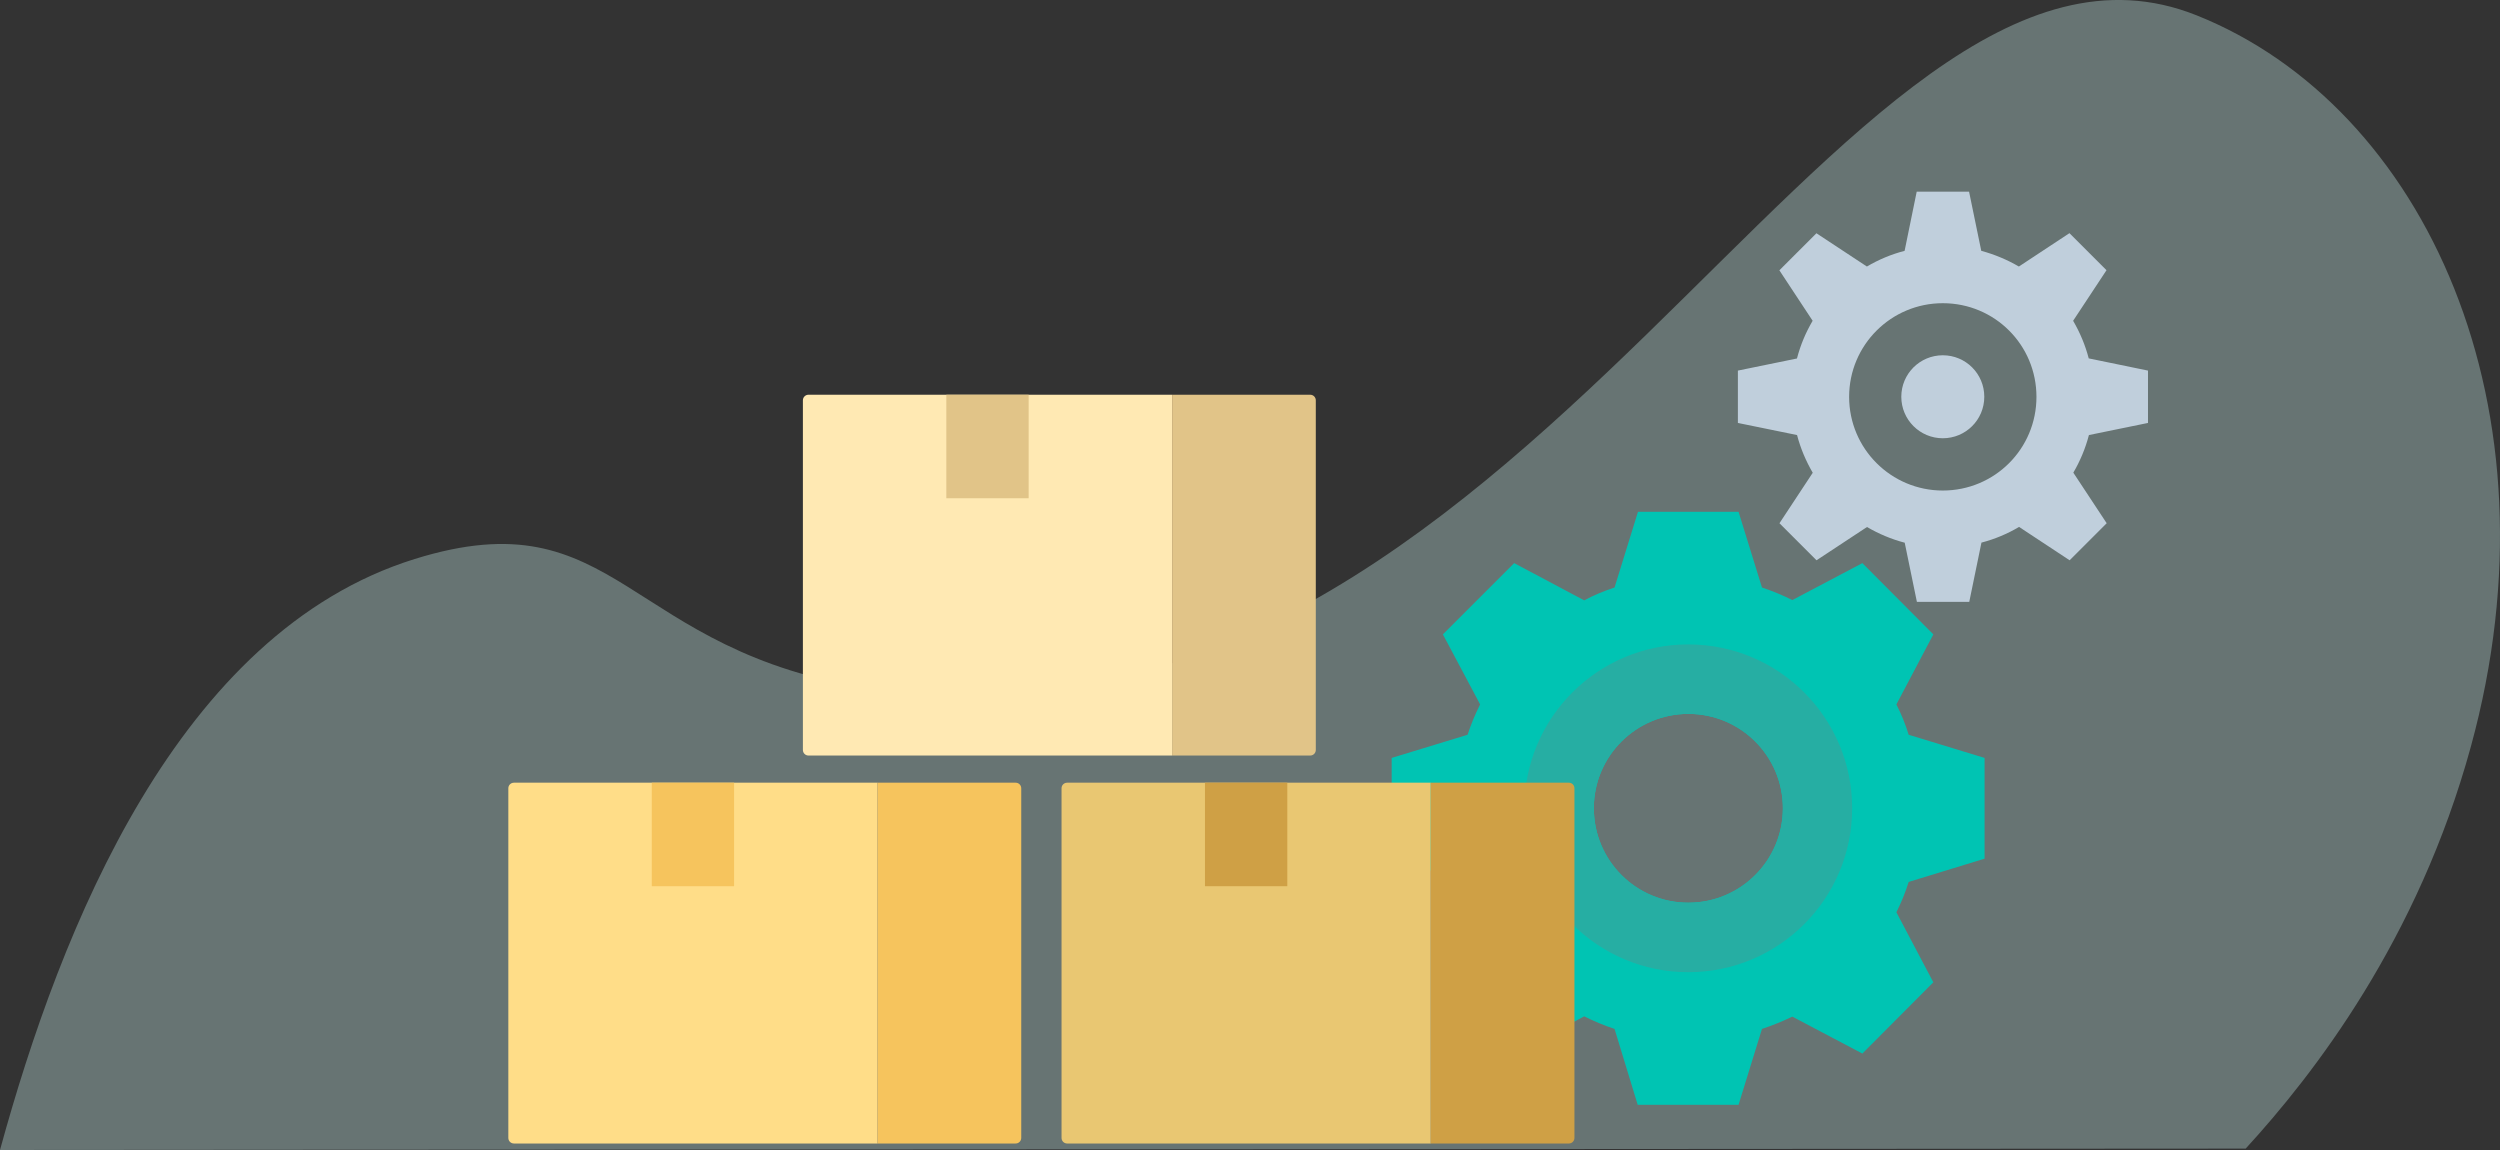
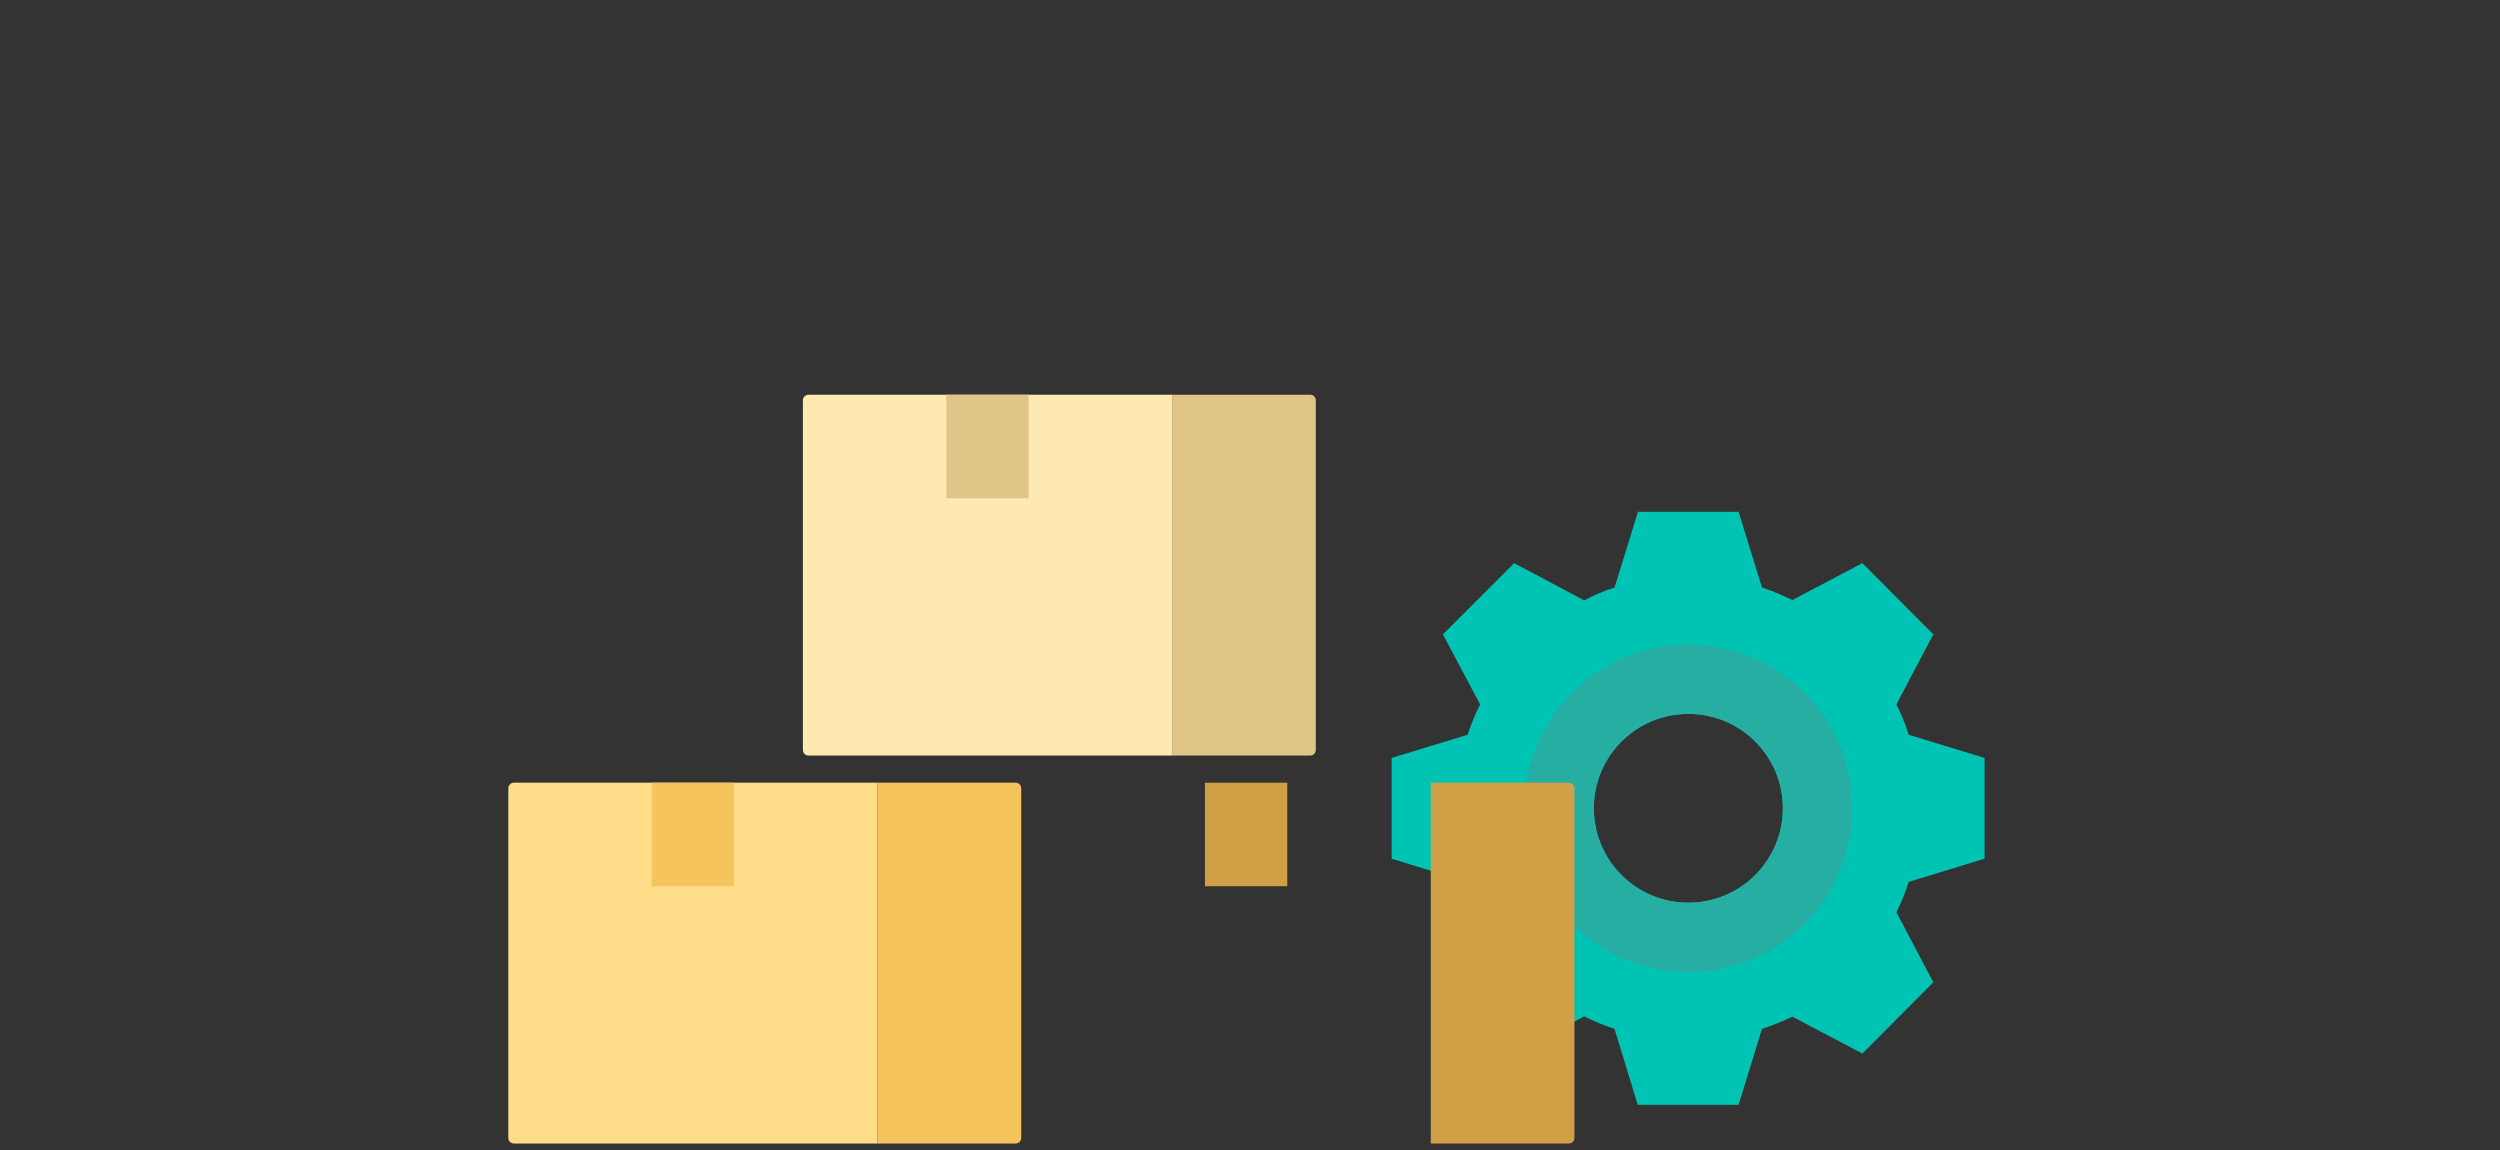
<svg xmlns="http://www.w3.org/2000/svg" width="300" height="138" viewBox="0 0 300 138" fill="none">
  <rect x="0" y="0" width="300" height="138" fill="#333333" stroke="none" />
  <g clip-path="url(#clip0)">
-     <path opacity="0.34" d="M296.5 89.61C290.146 112.793 277.66 128.918 269.48 137.833L173.01 137.895L148.538 137.909L88.817 137.944L36.513 137.972L0 137.999C7.305 111.318 21.375 75.915 49.77 67.077C74.297 59.444 74.887 78.291 104.761 82.683C183.565 94.25 220.488 -15.343 263.563 1.828C290.986 12.765 307.639 48.992 296.5 89.61Z" fill="#CCF3F0" />
-   </g>
+     </g>
  <path d="M238.149 103.041V90.95L229.041 88.172C228.655 86.901 228.156 85.688 227.567 84.531L232.001 76.126L223.483 67.574L215.079 72.009C213.922 71.419 212.686 70.92 211.438 70.501L208.625 61.416H196.557L193.745 70.501C192.474 70.92 191.261 71.419 190.104 72.043L181.699 67.574L173.147 76.126L177.616 84.531C177.026 85.688 176.527 86.901 176.108 88.172L167 90.95V103.052L176.108 105.831C176.527 107.067 177.026 108.281 177.616 109.472L173.147 117.876L181.699 126.428L190.104 121.96C191.261 122.549 192.474 123.048 193.745 123.468L196.523 132.576H208.625L211.438 123.468C212.686 123.06 213.922 122.549 215.079 121.994L223.483 126.428L232.001 117.876L227.567 109.472C228.156 108.292 228.655 107.079 229.041 105.831L238.149 103.041ZM202.603 108.326C196.342 108.326 191.261 103.268 191.261 96.984C191.261 90.724 196.342 85.665 202.603 85.665C208.864 85.665 213.945 90.724 213.945 96.984C213.945 103.268 208.852 108.326 202.603 108.326Z" fill="#00C4B3" />
  <path d="M202.592 77.329C191.737 77.329 182.924 86.13 182.924 96.996C182.924 107.861 191.726 116.663 202.592 116.663C213.457 116.663 222.259 107.861 222.259 96.996C222.259 86.13 213.457 77.329 202.592 77.329ZM202.603 108.326C196.342 108.326 191.261 103.268 191.261 96.984C191.261 90.724 196.342 85.665 202.603 85.665C208.864 85.665 213.945 90.724 213.945 96.984C213.945 103.268 208.864 108.326 202.603 108.326Z" fill="#26AEA3" />
-   <path d="M257.759 50.754V44.471L250.647 43.007C250.228 41.397 249.593 39.9 248.776 38.493L252.78 32.425L248.334 27.979L242.266 31.983C240.859 31.166 239.351 30.531 237.752 30.1L236.288 23H230.005L228.553 30.1C226.943 30.52 225.434 31.155 224.028 31.983L217.971 27.991L213.525 32.437L217.517 38.493C216.689 39.9 216.054 41.408 215.635 43.019L208.546 44.471V50.754L215.646 52.206C216.066 53.816 216.712 55.325 217.529 56.731L213.536 62.788L217.982 67.234L224.039 63.242C225.445 64.058 226.954 64.705 228.565 65.124L230.028 72.225H236.311L237.774 65.113C239.385 64.693 240.893 64.058 242.288 63.23L248.356 67.234L252.802 62.788L248.799 56.72C249.615 55.325 250.251 53.816 250.67 52.206L257.759 50.754ZM233.135 58.864C226.943 58.864 221.895 53.85 221.895 47.624C221.895 41.386 226.954 36.384 233.135 36.384C239.373 36.384 244.375 41.397 244.375 47.624C244.375 53.85 239.362 58.864 233.135 58.864ZM233.135 52.591C230.391 52.591 228.156 50.368 228.156 47.612C228.156 44.856 230.391 42.633 233.135 42.633C235.891 42.633 238.115 44.856 238.115 47.612C238.115 50.368 235.891 52.591 233.135 52.591Z" fill="#C0CFDC" />
  <path d="M140.653 90.665H97.017C96.646 90.665 96.348 90.366 96.348 89.995V48.038C96.348 47.667 96.646 47.368 97.017 47.368H140.653V90.665Z" fill="#FFE9B3" />
  <path d="M123.438 47.368H113.559V59.791H123.438V47.368Z" fill="#E1C488" />
  <path d="M140.654 90.665H157.226C157.597 90.665 157.896 90.366 157.896 89.995V48.038C157.896 47.667 157.597 47.368 157.226 47.368H140.654V90.665Z" fill="#E1C488" />
  <path d="M105.306 137.22H61.67C61.299 137.22 61 136.921 61 136.55V94.593C61 94.222 61.299 93.924 61.67 93.924H105.306V137.22Z" fill="#FFDD88" />
  <path d="M88.091 93.924H78.211V106.346H88.091V93.924Z" fill="#F6C45D" />
  <path d="M105.306 137.22H121.879C122.25 137.22 122.549 136.921 122.549 136.55V94.593C122.549 94.222 122.25 93.924 121.879 93.924H105.306V137.22Z" fill="#F6C45D" />
-   <path d="M171.69 137.22H128.055C127.683 137.22 127.385 136.921 127.385 136.55V94.593C127.385 94.222 127.683 93.924 128.055 93.924H171.69V137.22Z" fill="#E9C772" />
  <path d="M154.475 93.924H144.596V106.346H154.475V93.924Z" fill="#CFA045" />
  <path d="M171.691 137.22H188.264C188.635 137.22 188.933 136.921 188.933 136.55V94.593C188.933 94.222 188.635 93.924 188.264 93.924H171.691V137.22Z" fill="#CFA045" />
  <defs>
    <clipPath id="clip0">
      <rect width="300" height="138" fill="white" />
    </clipPath>
  </defs>
</svg>